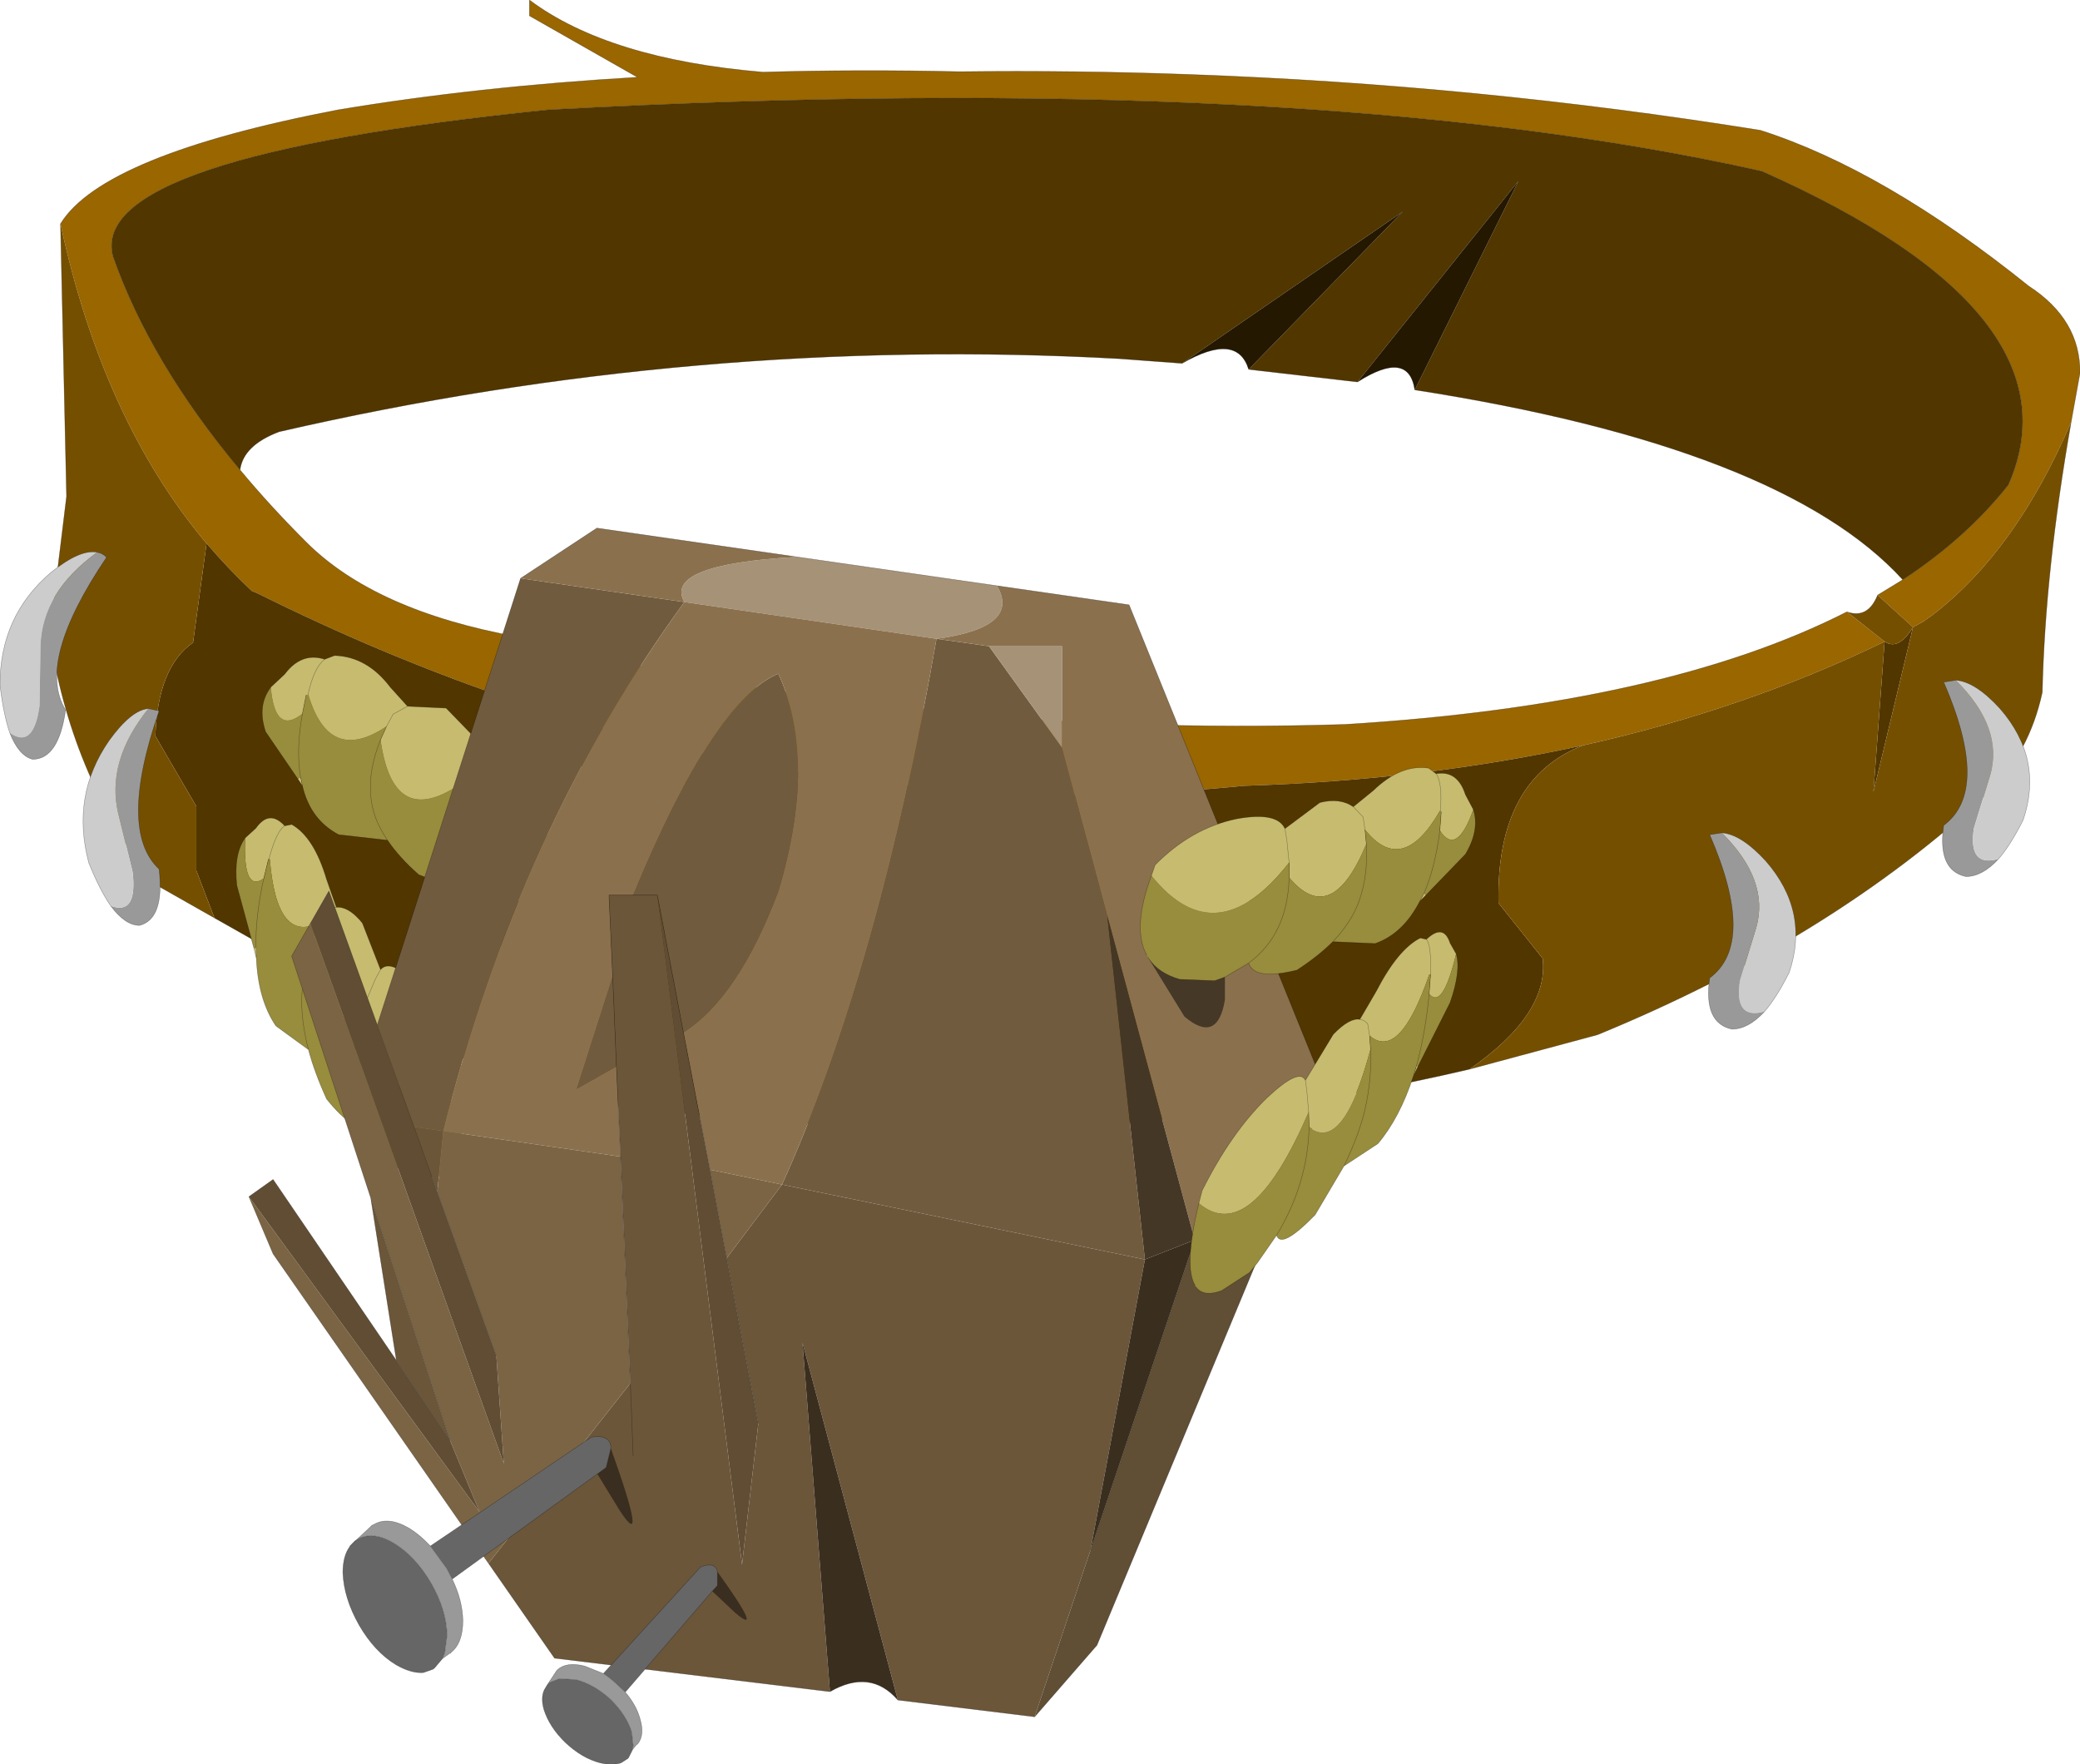
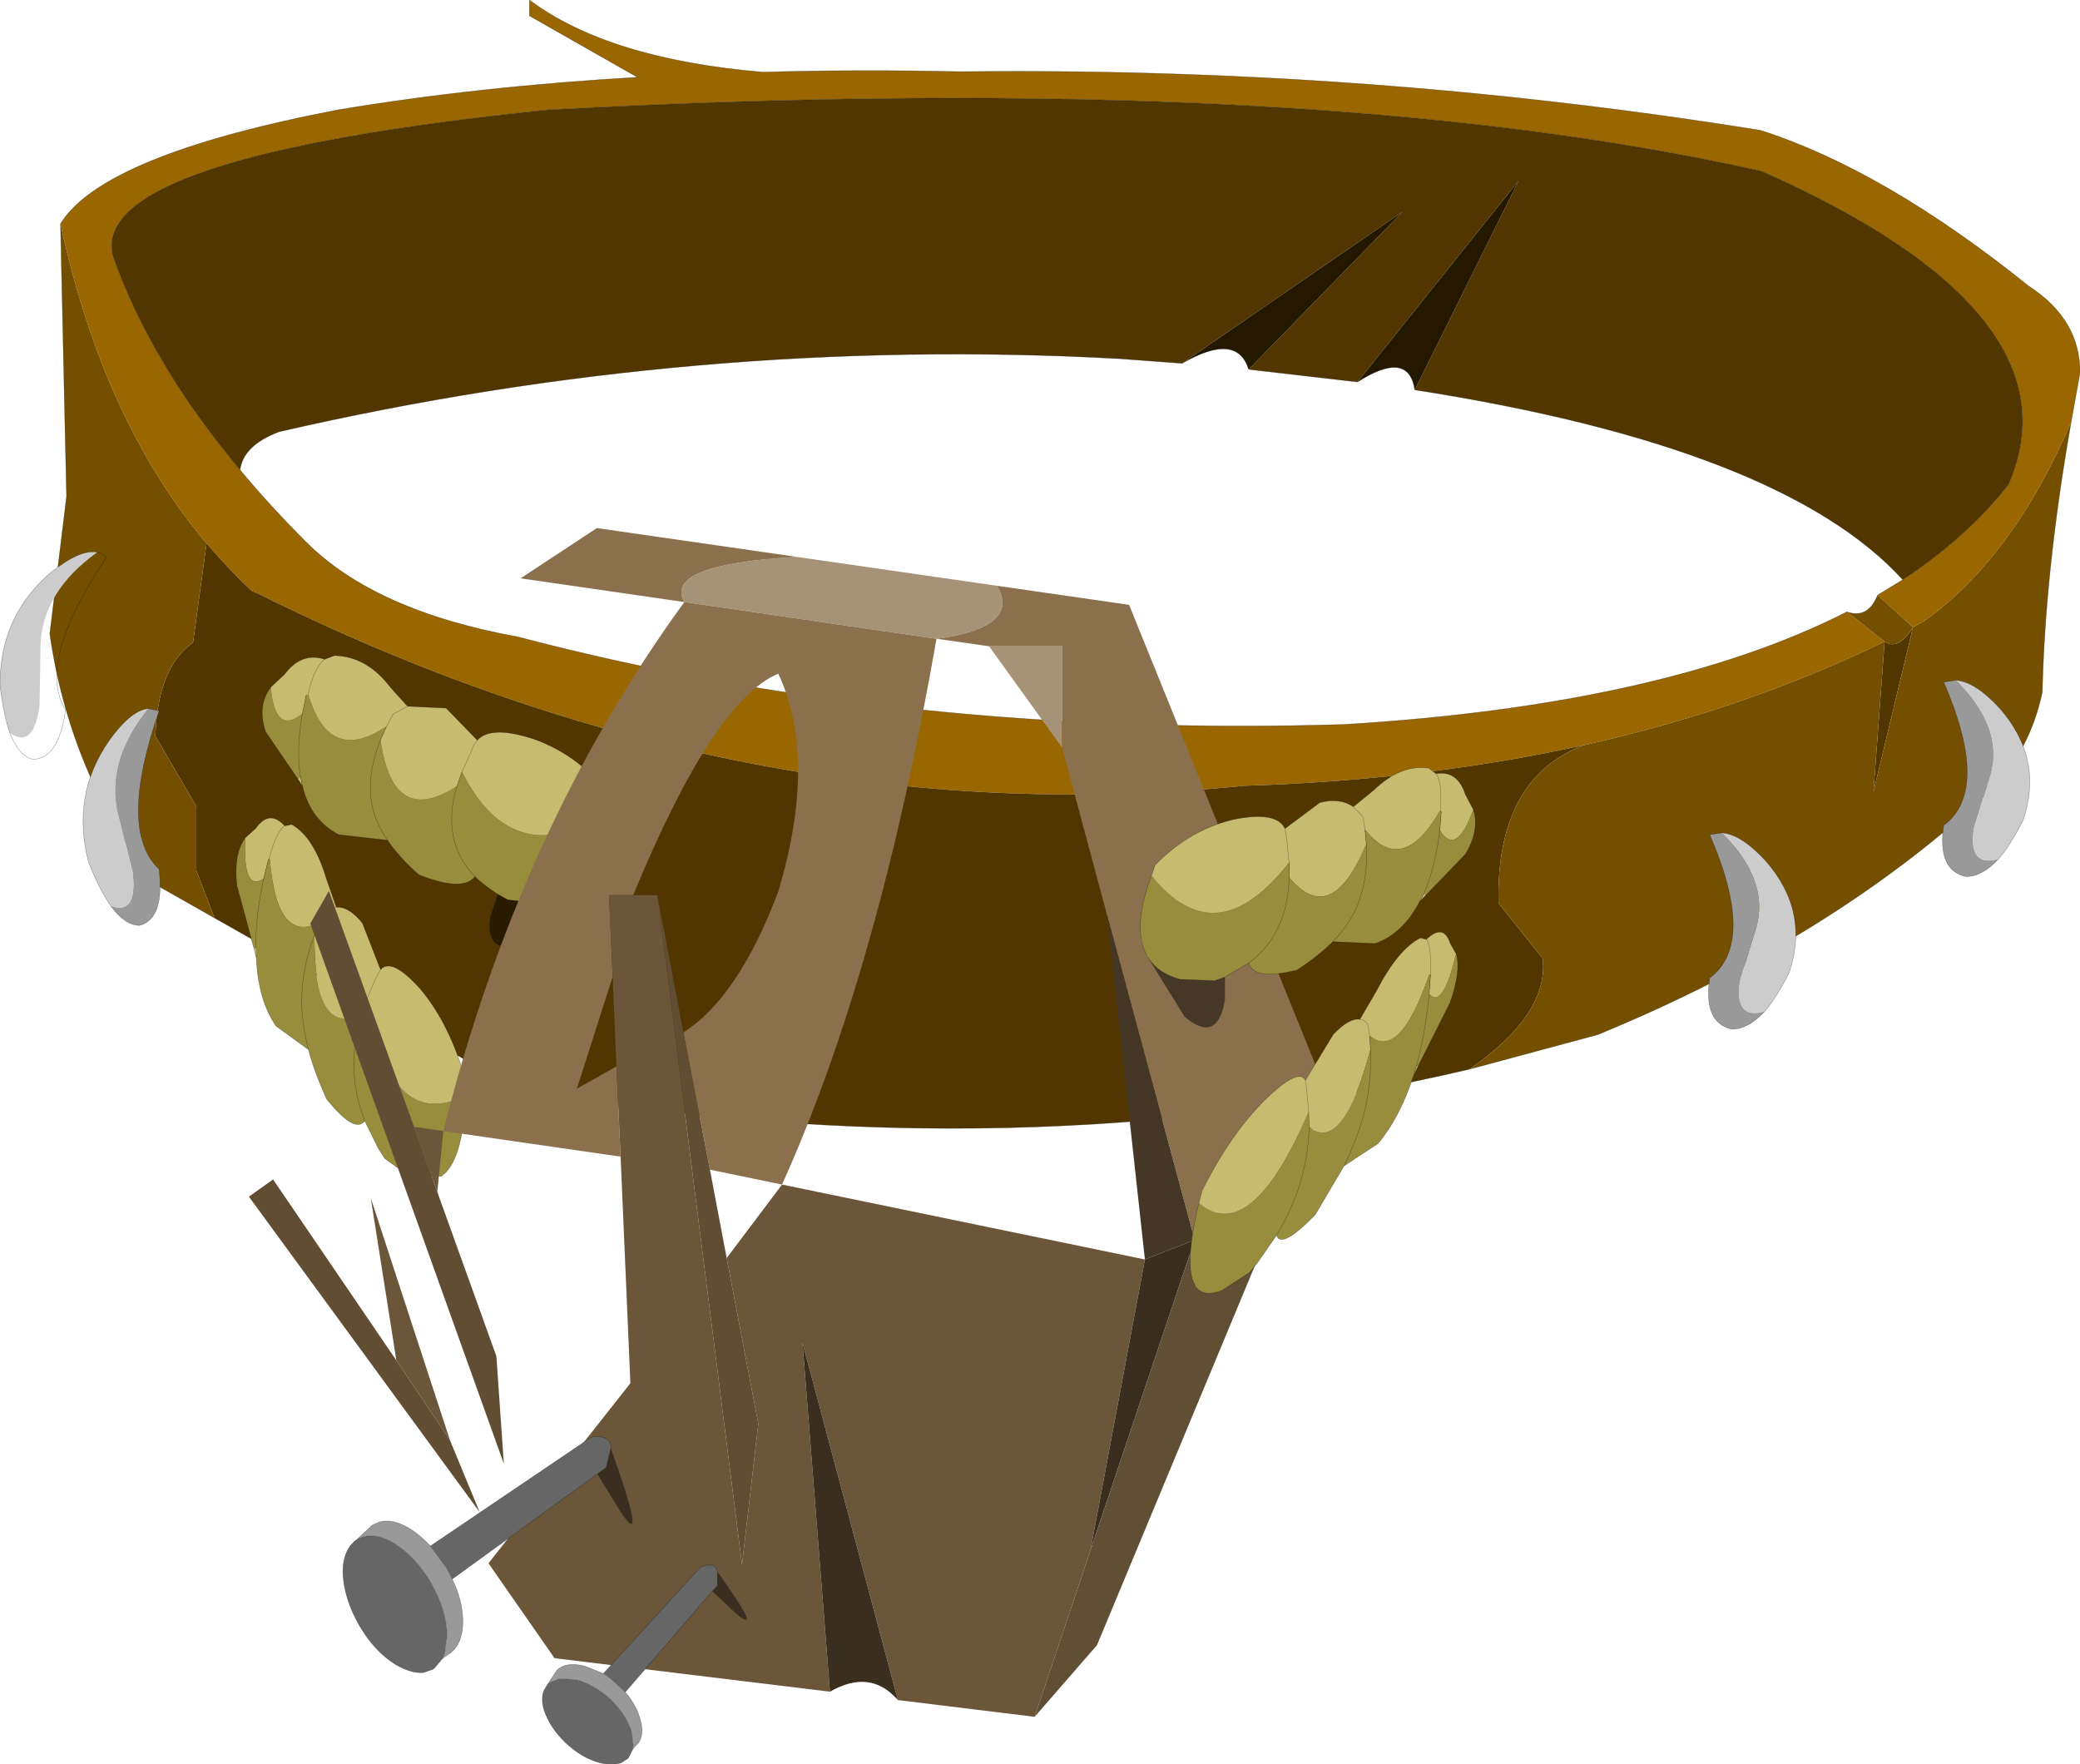
<svg xmlns="http://www.w3.org/2000/svg" xmlns:xlink="http://www.w3.org/1999/xlink" width="223.55px" height="189.6px">
  <g transform="matrix(1, 0, 0, 1, -48.1, 99.25)">
    <use xlink:href="#object-0" width="223.55" height="189.6" transform="matrix(1, 0, 0, 1, 48.1, -99.25)" />
  </g>
  <defs>
    <g transform="matrix(1, 0, 0, 1, -48.1, 99.25)" id="object-0">
      <path fill-rule="evenodd" fill="#996600" stroke="none" d="M73.9 -48.75Q77.1 -44.9 80.95 -41.05Q88.35 -33.6 103.8 -30.8Q145.05 -19.95 192.65 -21.4Q226.95 -23.5 246.6 -33.5L250.65 -30.3Q235.7 -23.05 218.25 -19.15Q201.15 -15.4 181.75 -14.8Q128.25 -9.4 75.85 -35.45L75.15 -35.75Q72.6 -38.15 70.3 -40.85Q59.15 -54.1 54.6 -75.2Q59.15 -82.6 84.45 -87.45Q99.45 -89.95 116.6 -90.95L105 -97.55L105 -99.25Q113.5 -92.9 130.1 -91.5Q140.3 -91.8 151.25 -91.55Q163.6 -91.7 175.9 -91.25Q206.8 -90.15 237.3 -85.25Q250.6 -81 266.15 -68.5Q271.7 -64.9 271.65 -59.15L270.7 -53.9Q264.8 -40.1 255.85 -33.2L254.8 -32.45L253.7 -31.85L249.9 -35.3L252.6 -36.95Q259.45 -41.45 263.95 -47.15Q272 -65.5 237.45 -80.85Q188.35 -91.85 107.05 -87.45Q57.45 -82.4 60.25 -71.7Q64.25 -60.3 73.9 -48.75" />
      <path fill-rule="evenodd" fill="#513600" stroke="none" d="M73.9 -48.75Q64.25 -60.3 60.25 -71.7Q57.45 -82.4 107.05 -87.45Q188.35 -91.85 237.45 -80.85Q272 -65.5 263.95 -47.15Q259.45 -41.45 252.6 -36.95Q239.6 -51.2 200.15 -57.35L211.3 -79.8L194 -58.2L182.3 -59.55L198.85 -76.5L175.15 -60.2L168.4 -60.7Q123.05 -63.2 78.1 -52.85Q74.25 -51.4 73.9 -48.75M70.3 -40.85Q72.6 -38.15 75.15 -35.75L75.85 -35.45Q128.25 -9.4 181.75 -14.8Q201.15 -15.4 218.25 -19.15Q208.9 -15.55 209.15 -2.2L213.9 3.75Q214.6 9.7 206.05 15.65Q157.4 27.1 103.95 17.95L71.15 -0.6L69.2 -5.7L69.2 -12.6L64.8 -20.15Q65.05 -27.55 68.85 -30.2L70.3 -40.85M250.65 -30.3Q252.15 -29.3 253.7 -31.85L249.45 -14.15L250.65 -30.3" />
      <path fill-rule="evenodd" fill="#754f00" stroke="none" d="M249.9 -35.3L253.7 -31.85L254.8 -32.45L255.85 -33.2Q264.8 -40.1 270.7 -53.9Q267.9 -38 267.6 -24.85Q266.2 -18.4 261.9 -14.15Q245 1.6 219.8 11.95L206.05 15.65Q214.6 9.7 213.9 3.75L209.15 -2.2Q208.9 -15.55 218.25 -19.15Q235.7 -23.05 250.65 -30.3L246.6 -33.5Q248.85 -32.7 249.9 -35.3M54.6 -75.2Q59.15 -54.1 70.3 -40.85L68.85 -30.2Q65.05 -27.55 64.8 -20.15L69.2 -12.6L69.2 -5.7L71.15 -0.6L64.45 -4.4Q55.55 -16.4 53.45 -31.15L55.25 -45.9L54.6 -75.2M250.65 -30.3L249.45 -14.15L253.7 -31.85Q252.15 -29.3 250.65 -30.3" />
      <path fill-rule="evenodd" fill="#241800" stroke="none" d="M175.15 -60.2L198.85 -76.5L182.3 -59.55Q181.05 -63.6 175.15 -60.2M194 -58.2L211.3 -79.8L200.15 -57.35Q199.5 -61.7 194 -58.2" />
      <path fill="none" stroke="#000000" stroke-opacity="0.4" stroke-width="0.05" stroke-linecap="round" stroke-linejoin="round" d="M246.6 -33.5Q226.95 -23.5 192.65 -21.4Q145.05 -19.95 103.8 -30.8Q88.35 -33.6 80.95 -41.05Q77.1 -44.9 73.9 -48.75Q64.25 -60.3 60.25 -71.7Q57.45 -82.4 107.05 -87.45Q188.35 -91.85 237.45 -80.85Q272 -65.5 263.95 -47.15Q259.45 -41.45 252.6 -36.95L249.9 -35.3Q248.85 -32.7 246.6 -33.5M270.7 -53.9L271.65 -59.15Q271.7 -64.9 266.15 -68.5Q250.6 -81 237.3 -85.25Q206.8 -90.15 175.9 -91.25Q163.6 -91.7 151.25 -91.55Q140.3 -91.8 130.1 -91.5Q113.5 -92.9 105 -99.25L105 -97.55L116.6 -90.95Q99.45 -89.95 84.45 -87.45Q59.15 -82.6 54.6 -75.2L55.25 -45.9L53.45 -31.15Q55.55 -16.4 64.45 -4.4L71.15 -0.6L103.95 17.95Q157.4 27.1 206.05 15.65L219.8 11.95Q245 1.6 261.9 -14.15Q266.2 -18.4 267.6 -24.85Q267.9 -38 270.7 -53.9M73.9 -48.75Q74.25 -51.4 78.1 -52.85Q123.05 -63.2 168.4 -60.7L175.15 -60.2Q181.05 -63.6 182.3 -59.55L194 -58.2Q199.5 -61.7 200.15 -57.35Q239.6 -51.2 252.6 -36.95" />
      <path fill-rule="evenodd" fill="#c9bf78" stroke="none" d="M80.4 -15.75L80.6 -14.8L80.1 -15.55L80.4 -15.75" />
      <path fill-rule="evenodd" fill="#988c3d" stroke="none" d="M80.6 -14.8L80.4 -15.75L80.1 -15.55L76.65 -20.6Q75.7 -23.4 77.2 -25.4Q77.65 -20.2 80.6 -22.55L81 -24.55L81.2 -24.55L81.25 -24.55Q83.5 -17.05 89.65 -21.2L89 -19.75Q87.7 -16.55 87.95 -13.75Q88.1 -11.35 89.75 -8.95L84.5 -9.55Q81.45 -11.15 80.6 -14.8M89.75 -8.95Q88.1 -11.35 87.95 -13.75Q87.7 -16.55 89 -19.75Q90.3 -10.3 97.2 -14.75L97.75 -16.3Q103.35 -5.15 113.95 -12.25Q114.45 -6.4 111.8 -3.9L111.6 -3.75L111.5 -3.65L111.45 -3.6Q109.75 -2.25 106.95 -2.05L102.65 -2.55L101.6 -3.15Q100.15 -4.05 99.15 -5.05Q97.85 -3.35 93.1 -5.25Q91 -7.1 89.75 -8.95M80.4 -15.75Q79.9 -18.65 80.6 -22.55Q79.9 -18.65 80.4 -15.75M99.15 -5.05Q95.45 -8.85 97.2 -14.75Q95.45 -8.85 99.15 -5.05" />
      <path fill-rule="evenodd" fill="#c6bb6f" stroke="none" d="M89 -19.75L89.65 -21.2Q83.5 -17.05 81.25 -24.55L81.2 -24.6L81 -24.55L80.6 -22.55Q77.65 -20.2 77.2 -25.4L78.7 -26.8Q80.5 -29.2 83 -28.4L84.05 -28.8Q87.55 -28.7 90.05 -25.4L91.9 -23.35L96.05 -23.15L99.4 -19.7Q100.9 -21.35 105.55 -19.8Q110.65 -17.95 113.85 -13.4L113.95 -12.25Q103.35 -5.15 97.75 -16.3L97.2 -14.75Q90.3 -10.3 89 -19.75M99.4 -19.7Q99 -19.3 98.8 -18.6L97.75 -16.3L98.8 -18.6Q99 -19.3 99.4 -19.7M89.65 -21.2L90.35 -22.5L91.9 -23.35L90.35 -22.5L89.65 -21.2M83 -28.4Q81.85 -27.55 81.2 -24.6Q81.85 -27.55 83 -28.4" />
      <path fill-rule="evenodd" fill="#ddd6aa" stroke="none" d="M81.25 -24.55L81.2 -24.55L81 -24.55L81.2 -24.6L81.2 -24.55L81.2 -24.6L81.25 -24.55" />
      <path fill-rule="evenodd" fill="#000000" fill-opacity="0.498" stroke="none" d="M111.45 -3.6L105.15 1.75Q100.1 4 100.8 -0.75L101.6 -3.15L102.65 -2.55L106.95 -2.05Q109.75 -2.25 111.45 -3.6" />
      <path fill="none" stroke="#000000" stroke-opacity="0.388" stroke-width="0.05" stroke-linecap="round" stroke-linejoin="round" d="M80.6 -14.8L80.4 -15.75Q79.9 -18.65 80.6 -22.55L81 -24.55M80.1 -15.55L80.6 -14.8Q81.45 -11.15 84.5 -9.55L89.75 -8.95Q88.1 -11.35 87.95 -13.75Q87.7 -16.55 89 -19.75L89.65 -21.2L90.35 -22.5L91.9 -23.35L90.05 -25.4Q87.55 -28.7 84.05 -28.8L83 -28.4Q80.5 -29.2 78.7 -26.8L77.2 -25.4Q75.7 -23.4 76.65 -20.6L80.1 -15.55M91.9 -23.35L96.05 -23.15L99.4 -19.7Q100.9 -21.35 105.55 -19.8Q110.65 -17.95 113.85 -13.4L113.95 -12.25Q114.45 -6.4 111.8 -3.9M111.6 -3.75L111.5 -3.65L111.45 -3.6Q109.75 -2.25 106.95 -2.05L102.65 -2.55L101.6 -3.15Q100.15 -4.05 99.15 -5.05Q97.85 -3.35 93.1 -5.25Q91 -7.1 89.75 -8.95M97.2 -14.75L97.75 -16.3L98.8 -18.6Q99 -19.3 99.4 -19.7M81.2 -24.6L81.2 -24.55M81.2 -24.6Q81.85 -27.55 83 -28.4M97.2 -14.75Q95.45 -8.85 99.15 -5.05" />
      <path fill-rule="evenodd" fill="#c6bb6f" stroke="none" d="M74.45 -9.2L75.6 -10.25Q77.05 -12.3 78.7 -10.5L79.45 -10.65Q81.85 -9.3 83.2 -4.75L84.25 -1.75Q85.6 -1.85 87.05 -0.05L89 4.95Q90.2 3.6 93.25 7Q96.5 10.85 98.2 17.05L98.15 18.4Q90.15 22.55 87.5 8.2L86.95 9.7Q81.8 12.25 81.9 1.25L82.5 -0.15L83.1 -1.35Q83.65 -1.75 84.25 -1.75Q83.65 -1.75 83.1 -1.35L82.5 -0.15Q77.85 2.3 77.1 -6.9L77 -6.9L76.95 -6.9L76.45 -4.85Q74.2 -3.25 74.45 -9.2M78.7 -10.5Q77.8 -9.95 77 -6.9Q77.8 -9.95 78.7 -10.5M89 4.95L88.45 5.95L87.5 8.2L88.45 5.95L89 4.95" />
      <path fill-rule="evenodd" fill="#988c3d" stroke="none" d="M98.15 18.4Q97.9 25.1 95.8 26.95L95.6 27.1L95.55 27.15L92.3 27.3L89.45 25.25L88.75 24.15L87.3 21.2Q86.25 22.65 83.2 18.85Q81.9 16 81.25 13.55L77.75 11Q75.85 8.2 75.65 3.75L75.6 2.65L75.4 2.7L73.55 -4.1Q73.2 -7.5 74.45 -9.2Q74.2 -3.25 76.45 -4.85L76.95 -6.9L77.1 -6.9Q77.85 2.3 82.5 -0.15L81.9 1.25Q81.8 12.25 86.95 9.7L87.5 8.2Q90.15 22.55 98.15 18.4M86.95 9.7Q85.15 15.7 87.3 21.2Q85.15 15.7 86.95 9.7M76.45 -4.85Q75.55 -0.8 75.6 2.65Q75.55 -0.8 76.45 -4.85M81.9 1.25Q80.7 4.35 80.55 7.55Q80.4 10.25 81.25 13.55Q80.4 10.25 80.55 7.55Q80.7 4.35 81.9 1.25" />
      <path fill-rule="evenodd" fill="#c9bf78" stroke="none" d="M95.8 26.95L95.7 27.05L95.6 27.1L95.8 26.95M75.65 3.75L75.4 2.7L75.6 2.65L75.65 3.75M76.95 -6.9L77 -6.9L77.1 -6.9L76.95 -6.9" />
      <path fill="none" stroke="#000000" stroke-opacity="0.388" stroke-width="0.05" stroke-linecap="round" stroke-linejoin="round" d="M74.45 -9.2L75.6 -10.25Q77.05 -12.3 78.7 -10.5L79.45 -10.65Q81.85 -9.3 83.2 -4.75L84.25 -1.75Q85.6 -1.85 87.05 -0.05L89 4.95Q90.2 3.6 93.25 7Q96.5 10.85 98.2 17.05L98.15 18.4Q97.9 25.1 95.8 26.95M95.7 27.05L95.6 27.1L95.55 27.15L92.3 27.3L89.45 25.25L88.75 24.15L87.3 21.2Q86.25 22.65 83.2 18.85Q81.9 16 81.25 13.55L77.75 11Q75.85 8.2 75.65 3.75L75.4 2.7L73.55 -4.1Q73.2 -7.5 74.45 -9.2M76.45 -4.85L76.95 -6.9M77 -6.9Q77.8 -9.95 78.7 -10.5M84.25 -1.75Q83.65 -1.75 83.1 -1.35L82.5 -0.15L81.9 1.25Q80.7 4.35 80.55 7.55Q80.4 10.25 81.25 13.55M86.95 9.7L87.5 8.2L88.45 5.95L89 4.95M87.3 21.2Q85.15 15.7 86.95 9.7M75.6 2.65Q75.55 -0.8 76.45 -4.85M75.6 2.65L75.65 3.75" />
-       <path fill-rule="evenodd" fill="#715b3e" stroke="none" d="M148.75 -30.6L148.8 -30.6L154.4 -29.8L162.25 -18.9L167.1 -0.85L171.15 36.1L132.15 28.05Q142.55 5 148.75 -30.6M104.05 -37.1L121.65 -34.55Q103.85 -10.1 95.75 22.3L92.6 21.85L88.65 10.9L104.05 -37.1M114.35 15.35L110.1 17.75L113.95 5.7L114.35 15.35M116.15 -3.05Q124.8 -24 131.75 -26.85Q136 -17.7 131.75 -3.45Q127.45 7.95 121.55 11.7L118.75 -3.05L116.15 -3.05" />
      <path fill-rule="evenodd" fill="#a69277" stroke="none" d="M148.8 -30.6L148.75 -30.6L121.65 -34.55Q119.35 -38.6 133.75 -39.4L155.25 -36.3Q157.85 -31.85 148.8 -30.6M162.25 -18.9L154.4 -29.8L162.25 -29.8L162.25 -18.9" />
      <path fill-rule="evenodd" fill="#8a704d" stroke="none" d="M148.75 -30.6Q142.55 5 132.15 28.05L124.4 26.45L121.55 11.7Q127.45 7.95 131.75 -3.45Q136 -17.7 131.75 -26.85Q124.8 -24 116.15 -3.05L113.55 -3.05L113.95 5.7L110.1 17.75L114.35 15.35L114.8 25.05L95.75 22.3Q103.85 -10.1 121.65 -34.55Q119.35 -38.6 133.75 -39.4L112.25 -42.5L104.05 -37.1L121.65 -34.55L148.75 -30.6M167.1 -0.85L162.25 -18.9L162.25 -29.8L154.4 -29.8L148.8 -30.6Q157.85 -31.85 155.25 -36.3L169.45 -34.25L190.7 18.2L176.5 34L167.1 -0.85" />
      <path fill-rule="evenodd" fill="#6b563a" stroke="none" d="M132.15 28.05L171.15 36.1L165.3 67.35L159.3 85.25L144.6 83.45L134.35 45.05L137.3 82.55L107.7 78.95L100.6 68.75L115.85 49.4L114.8 25.05L114.35 15.35L113.95 5.7L113.55 -3.05L116.15 -3.05L118.75 -3.05L127.85 68.9L129.6 53.75L126.2 35.95L132.15 28.05M92.6 21.85L95.75 22.3L95.1 28.85L92.6 21.85M87.95 29.5L96.45 55.5L90.7 46.95L87.95 29.5M116.15 57.2L115.85 49.4L116.15 57.2" />
      <path fill-rule="evenodd" fill="#453725" stroke="none" d="M171.15 36.1L167.1 -0.85L176.5 34L171.15 36.1" />
-       <path fill-rule="evenodd" fill="#7b6444" stroke="none" d="M95.75 22.3L114.8 25.05L115.85 49.4L100.6 68.75L77.45 35.5L74.85 29.35L99.65 63.25L96.45 55.5L87.95 29.5L79.45 3.5L81.45 0L102.25 58.05L101.45 46.5L95.1 28.85L95.75 22.3M124.4 26.45L132.15 28.05L126.2 35.95L124.4 26.45" />
      <path fill-rule="evenodd" fill="#604d34" stroke="none" d="M121.55 11.7L124.4 26.45L126.2 35.95L129.6 53.75L127.85 68.9L118.75 -3.05L121.55 11.7M88.65 10.9L92.6 21.85L95.1 28.85L101.45 46.5L102.25 58.05L81.45 0L83.45 -3.5L88.65 10.9M96.45 55.5L99.65 63.25L74.85 29.35L77.45 27.5L90.7 46.95L96.45 55.5" />
      <path fill-rule="evenodd" fill="#3a2e1f" stroke="none" d="M137.3 82.55L134.35 45.05L144.6 83.45Q141.65 80.05 137.3 82.55M165.3 67.35L171.15 36.1L176.5 34L165.3 67.35" />
      <path fill-rule="evenodd" fill="#604e35" stroke="none" d="M159.3 85.25L165.3 67.35L176.5 34L190.7 18.2L166 77.55L159.3 85.25" />
-       <path fill="none" stroke="#000000" stroke-opacity="0.4" stroke-width="0.05" stroke-linecap="round" stroke-linejoin="round" d="M155.25 -36.3L133.75 -39.4L112.25 -42.5L104.05 -37.1L88.65 10.9L92.6 21.85L95.1 28.85L101.45 46.5M190.7 18.2L169.45 -34.25L155.25 -36.3M114.8 25.05L114.35 15.35L113.95 5.7L113.55 -3.05L116.15 -3.05L118.75 -3.05L121.55 11.7L124.4 26.45L126.2 35.95L129.6 53.75M88.65 10.9L83.45 -3.5L81.45 0L79.45 3.5L87.95 29.5L96.45 55.5L90.7 46.95L87.95 29.5M74.85 29.35L77.45 35.5L100.6 68.75L107.7 78.95L137.3 82.55Q141.65 80.05 144.6 83.45L159.3 85.25L166 77.55L190.7 18.2M115.85 49.4L114.8 25.05M115.85 49.4L116.15 57.2M90.7 46.95L77.45 27.5L74.85 29.35M176.5 34L165.3 67.35" />
      <path fill-rule="evenodd" fill="#000000" fill-opacity="0.471" stroke="none" d="M113.75 56.4Q117.85 67.85 114.75 63.15L112.3 59.15L113.25 58.45L113.75 56.4" />
      <path fill-rule="evenodd" fill="#666666" stroke="none" d="M113.75 56.4L113.25 58.45L112.3 59.15L96.7 70.45L96.1 69.3L94.35 66.9L111.65 55.2Q113.55 54.9 113.75 56.15L113.75 56.4M95.65 79L94.85 79.95L94.8 80L94.75 80.05L94.6 80.15L93.6 80.5Q92.3 80.6 90.65 79.65Q88.35 78.25 86.7 75.4Q85.05 72.5 84.95 69.75Q84.95 67.95 85.7 66.95L85.7 66.9L86.25 66.35L86.45 66.2L86.55 66.15L86.75 66.05Q87.4 65.75 88.15 65.8Q89.2 65.85 90.45 66.6Q92.75 68 94.45 70.9Q96.1 73.8 96.15 76.5L95.9 78.4L95.65 79M85.7 66.9L86.45 66.2L85.7 66.9" />
      <path fill-rule="evenodd" fill="#999999" stroke="none" d="M96.7 70.45Q97.8 72.7 97.85 74.9Q97.85 77.35 96.55 78.35L96.55 78.4L96.4 78.45L95.65 79L95.9 78.4L96.15 76.5Q96.1 73.8 94.45 70.9Q92.75 68 90.45 66.6Q89.2 65.85 88.15 65.8Q87.4 65.75 86.75 66.05L86.55 66.15L86.45 66.2L87.95 64.8Q88.05 64.65 88.25 64.6Q89.8 63.65 92.1 65Q93.3 65.75 94.35 66.9L96.1 69.3L96.7 70.45" />
      <path fill="none" stroke="#000000" stroke-opacity="0.388" stroke-width="0.05" stroke-linecap="round" stroke-linejoin="round" d="M113.75 56.4L113.25 58.45L112.3 59.15L96.7 70.45Q97.8 72.7 97.85 74.9Q97.85 77.35 96.55 78.35L96.55 78.4L96.4 78.45L95.65 79L94.85 79.95L94.8 80L94.75 80.05L94.6 80.15L93.6 80.5Q92.3 80.6 90.65 79.65Q88.35 78.25 86.7 75.4Q85.05 72.5 84.95 69.75Q84.95 67.95 85.7 66.95L85.7 66.9L86.25 66.35L86.45 66.2L87.95 64.8Q88.05 64.65 88.25 64.6Q89.8 63.65 92.1 65Q93.3 65.75 94.35 66.9L111.65 55.2Q113.55 54.9 113.75 56.15L113.75 56.4M94.35 66.9L96.1 69.3L96.7 70.45M86.45 66.2L86.55 66.15L86.75 66.05Q87.4 65.75 88.15 65.8Q89.2 65.85 90.45 66.6Q92.75 68 94.45 70.9Q96.1 73.8 96.15 76.5L95.9 78.4L95.65 79M86.45 66.2L85.7 66.9" />
      <path fill-rule="evenodd" fill="#000000" fill-opacity="0.471" stroke="none" d="M125.2 69.65Q130.3 76.75 127.15 74.1L124.65 71.75L125.2 71.15L125.2 69.65" />
      <path fill-rule="evenodd" fill="#666666" stroke="none" d="M125.2 69.65L125.2 71.15L124.65 71.75L115.3 82.6L114.65 82Q113.85 81.2 112.95 80.6L123.4 69.15Q124.8 68.6 125.15 69.45L125.2 69.65M116.1 88.75L115.7 89.55L115.65 89.65L115.55 89.75L114.85 90.2Q113.9 90.5 112.6 90.2Q110.65 89.7 108.85 88Q107.15 86.35 106.55 84.45Q106.2 83.2 106.6 82.35L106.9 81.85L107 81.7L107.05 81.65L107.2 81.55L108.2 81.15L110 81.25Q111.95 81.75 113.75 83.4Q115.45 85.1 116 86.9L116.15 88.3L116.1 88.75M106.6 82.35L107 81.7L106.6 82.35" />
      <path fill-rule="evenodd" fill="#999999" stroke="none" d="M115.3 82.6Q116.5 84 116.9 85.5Q117.4 87.2 116.65 88.15L116.6 88.2L116.55 88.2L116.1 88.75L116.15 88.3L116 86.9Q115.45 85.1 113.75 83.4Q111.95 81.75 110 81.25L108.2 81.15L107.2 81.55L107.05 81.65L107 81.7L107.85 80.4L108 80.2Q109 79.3 110.95 79.8L112.95 80.6Q113.85 81.2 114.65 82L115.3 82.6" />
      <path fill="none" stroke="#000000" stroke-opacity="0.388" stroke-width="0.05" stroke-linecap="round" stroke-linejoin="round" d="M125.2 69.65L125.2 71.15L124.65 71.75L115.3 82.6Q116.5 84 116.9 85.5Q117.4 87.2 116.65 88.15L116.6 88.2L116.55 88.2L116.1 88.75L115.7 89.55L115.65 89.65L115.55 89.75L114.85 90.2Q113.9 90.5 112.6 90.2Q110.65 89.7 108.85 88Q107.15 86.35 106.55 84.45Q106.2 83.2 106.6 82.35L106.9 81.85L107 81.7L107.85 80.4L108 80.2Q109 79.3 110.95 79.8L112.95 80.6L123.4 69.15Q124.8 68.6 125.15 69.45L125.2 69.65M112.95 80.6Q113.85 81.2 114.65 82L115.3 82.6M107 81.7L107.05 81.65L107.2 81.55L108.2 81.15L110 81.25Q111.95 81.75 113.75 83.4Q115.45 85.1 116 86.9L116.15 88.3L116.1 88.75M107 81.7L106.6 82.35" />
      <path fill-rule="evenodd" fill="#c6bb6f" stroke="none" d="M171.85 -5.15L172.25 -6.3Q176.15 -10.25 181 -11.25Q185.35 -12.05 186.2 -10.2L186.4 -9L186.65 -6.55Q178.8 3.5 171.85 -5.15M186.65 -6.55L186.4 -9L186.2 -10.2L189.95 -13Q192.1 -13.55 193.55 -12.55L195.7 -14.3Q198.65 -17.15 201.65 -16.7L202.45 -16.1Q204.75 -16.5 205.6 -13.85L206.45 -12.25Q204.65 -7.2 202.85 -10L203 -12L202.9 -12.1Q203.15 -15.1 202.45 -16.1Q203.15 -15.1 202.9 -12.1L202.85 -12.1Q198.8 -5.05 194.8 -10.1L194.95 -8.55Q191.2 0.5 186.65 -4.95L186.65 -6.55M193.55 -12.55L194.6 -11.45L194.8 -10.1L194.6 -11.45L193.55 -12.55" />
      <path fill-rule="evenodd" fill="#988c3d" stroke="none" d="M171.85 -5.15Q178.8 3.5 186.65 -6.55L186.65 -4.95Q191.2 0.5 194.95 -8.55L194.8 -10.1Q198.8 -5.05 202.85 -12.1L202.9 -12.05L203 -12L202.85 -10Q202.35 -6.05 201.15 -3.25L200.7 -2.4Q198.9 1.1 195.9 2.15L191.35 1.95Q189.8 3.5 187.5 5Q182.9 6.15 182.3 4.25L179.75 5.75L178.65 6.15L174.9 6Q172.6 5.35 171.55 3.75L171.5 3.7L171.45 3.6L171.35 3.4Q169.75 0.5 171.85 -5.15M206.45 -12.25Q207.15 -10.05 205.6 -7.45L201.35 -3.05L201.15 -3.25Q202.35 -6.05 202.85 -10Q204.65 -7.2 206.45 -12.25M194.95 -8.55Q195.15 -5.25 194.2 -2.5Q193.4 -0.2 191.35 1.95Q193.4 -0.2 194.2 -2.5Q195.15 -5.25 194.95 -8.55M182.3 4.25Q186.5 1.15 186.65 -4.95Q186.5 1.15 182.3 4.25" />
      <path fill-rule="evenodd" fill="#c9bf78" stroke="none" d="M201.35 -3.05L200.7 -2.4L201.15 -3.25L201.35 -3.05" />
      <path fill-rule="evenodd" fill="#000000" fill-opacity="0.498" stroke="none" d="M179.75 5.75L179.75 8.2Q178.95 13 175.4 10L171.55 3.75Q172.6 5.35 174.9 6L178.65 6.15L179.75 5.75" />
-       <path fill-rule="evenodd" fill="#ddd6aa" stroke="none" d="M203 -12L202.9 -12.05L202.85 -12.1L202.9 -12.1L202.9 -12.05L202.9 -12.1L203 -12" />
      <path fill="none" stroke="#000000" stroke-opacity="0.388" stroke-width="0.05" stroke-linecap="round" stroke-linejoin="round" d="M186.2 -10.2Q185.35 -12.05 181 -11.25Q176.15 -10.25 172.25 -6.3L171.85 -5.15Q169.75 0.5 171.35 3.4M186.65 -6.55L186.4 -9L186.2 -10.2L189.95 -13Q192.1 -13.55 193.55 -12.55L195.7 -14.3Q198.65 -17.15 201.65 -16.7L202.45 -16.1Q204.75 -16.5 205.6 -13.85L206.45 -12.25Q207.15 -10.05 205.6 -7.45L201.35 -3.05L200.7 -2.4Q198.9 1.1 195.9 2.15L191.35 1.95Q189.8 3.5 187.5 5Q182.9 6.15 182.3 4.25L179.75 5.75L178.65 6.15L174.9 6Q172.6 5.35 171.55 3.75L171.5 3.7L171.45 3.6M186.65 -4.95L186.65 -6.55M194.95 -8.55L194.8 -10.1L194.6 -11.45L193.55 -12.55M191.35 1.95Q193.4 -0.2 194.2 -2.5Q195.15 -5.25 194.95 -8.55M186.65 -4.95Q186.5 1.15 182.3 4.25M201.15 -3.25L200.7 -2.4M201.15 -3.25Q202.35 -6.05 202.85 -10L203 -12M202.9 -12.1L202.9 -12.05M202.9 -12.1Q203.15 -15.1 202.45 -16.1" />
      <path fill-rule="evenodd" fill="#c6bb6f" stroke="none" d="M201.4 1.7Q203.25 -0.05 203.95 2.1L204.6 3.25Q203.15 9.3 201.7 7.55L201.85 5.5L201.85 5.45Q201.95 2.3 201.4 1.7Q201.95 2.3 201.85 5.45L201.7 5.5Q198.5 14.8 195.3 12.05L195.1 10.8Q194.75 10.35 194.25 10.3Q193.15 10.1 191.4 11.9L188.4 16.85Q187.75 15.45 184.25 18.75Q180.4 22.5 177.3 28.7L176.95 30.05Q182.5 34.75 188.75 20.25L188.55 17.95L188.4 16.85L188.55 17.95L188.75 20.25L188.8 21.85Q192.4 24.7 195.4 13.5L195.3 12.05L195.1 10.8Q194.75 10.35 194.25 10.3L196 7.3Q198.35 2.75 200.75 1.55L201.4 1.7" />
      <path fill-rule="evenodd" fill="#c9bf78" stroke="none" d="M201.85 5.45L201.85 5.5L201.7 5.5L201.85 5.45M200.5 15.35L200 16.4L200.35 15.25L200.5 15.35M176.7 39.1L176.6 39.05L176.55 38.9L176.7 39.1" />
      <path fill-rule="evenodd" fill="#988c3d" stroke="none" d="M201.85 5.5L201.7 7.55Q203.15 9.3 204.6 3.25Q205.15 5.05 203.95 8.5L200.5 15.35L200.35 15.25L200 16.4Q198.55 20.85 196.2 23.65L192.55 26.05L189.45 31.3Q185.8 35.05 185.3 33.5L183.25 36.45L182.4 37.5L179.4 39.45Q177.55 40.15 176.7 39.15L176.7 39.1L176.55 38.9Q175.3 36.9 176.95 30.05Q182.5 34.75 188.75 20.25L188.8 21.85Q192.4 24.7 195.4 13.5Q195.55 16.7 194.8 20Q194.15 22.75 192.55 26.05Q194.15 22.75 194.8 20Q195.55 16.7 195.4 13.5L195.3 12.05Q198.5 14.8 201.7 5.5L201.85 5.5M185.3 33.5Q188.65 28 188.8 21.85Q188.65 28 185.3 33.5M201.7 7.55Q201.3 11.75 200.35 15.25Q201.3 11.75 201.7 7.55" />
      <path fill="none" stroke="#000000" stroke-opacity="0.388" stroke-width="0.05" stroke-linecap="round" stroke-linejoin="round" d="M204.6 3.25L203.95 2.1Q203.25 -0.05 201.4 1.7Q201.95 2.3 201.85 5.45L201.85 5.5L201.7 7.55Q201.3 11.75 200.35 15.25L200 16.4L200.5 15.35L203.95 8.5Q205.15 5.05 204.6 3.25M200 16.4Q198.55 20.85 196.2 23.65L192.55 26.05L189.45 31.3Q185.8 35.05 185.3 33.5L183.25 36.45L182.4 37.5L179.4 39.45Q177.55 40.15 176.7 39.15L176.7 39.1L176.6 39.05M176.55 38.9Q175.3 36.9 176.95 30.05L177.3 28.7Q180.4 22.5 184.25 18.75Q187.75 15.45 188.4 16.85L191.4 11.9Q193.15 10.1 194.25 10.3L196 7.3Q198.35 2.75 200.75 1.55L201.4 1.7M194.25 10.3Q194.75 10.35 195.1 10.8L195.3 12.05L195.4 13.5Q195.55 16.7 194.8 20Q194.15 22.75 192.55 26.05M188.75 20.25L188.55 17.95L188.4 16.85M188.8 21.85L188.75 20.25M188.8 21.85Q188.65 28 185.3 33.5" />
      <path fill-rule="evenodd" fill="#999999" stroke="none" d="M60 -1.9Q62.9 -0.85 62.35 -5.55L60.8 -11.85Q59.5 -17.45 64.05 -23.1L65.2 -22.85Q60.75 -10 65.2 -5.85Q65.8 -0.5 63.1 0.2Q61.55 0.2 60 -1.9" />
      <path fill-rule="evenodd" fill="#cccccc" stroke="none" d="M64.05 -23.1Q59.5 -17.45 60.8 -11.85L62.35 -5.55Q62.9 -0.85 60 -1.9Q58.85 -3.55 57.65 -6.5Q55.7 -13.75 59.85 -19.7Q62.2 -22.95 64.05 -23.1" />
      <path fill="none" stroke="#000000" stroke-opacity="0.4" stroke-width="0.05" stroke-linecap="round" stroke-linejoin="round" d="M60 -1.9Q61.55 0.2 63.1 0.2Q65.8 -0.5 65.2 -5.85Q60.75 -10 65.2 -22.85L64.05 -23.1Q62.2 -22.95 59.85 -19.7Q55.7 -13.75 57.65 -6.5Q58.85 -3.55 60 -1.9" />
      <path fill-rule="evenodd" fill="#cccccc" stroke="none" d="M49.15 -20.5Q48.5 -22.4 48.1 -25.55Q48.05 -33.05 53.6 -37.75Q56.7 -40.25 58.55 -39.9Q52.65 -35.65 52.45 -29.9L52.35 -23.4Q51.7 -18.7 49.15 -20.5" />
-       <path fill-rule="evenodd" fill="#999999" stroke="none" d="M58.55 -39.9Q59.15 -39.8 59.55 -39.35Q51.95 -28.1 55.15 -22.95Q54.4 -17.65 51.6 -17.65Q50.1 -18.05 49.15 -20.5Q51.7 -18.7 52.35 -23.4L52.45 -29.9Q52.65 -35.65 58.55 -39.9" />
      <path fill="none" stroke="#000000" stroke-opacity="0.4" stroke-width="0.05" stroke-linecap="round" stroke-linejoin="round" d="M49.15 -20.5Q48.5 -22.4 48.1 -25.55Q48.05 -33.05 53.6 -37.75Q56.7 -40.25 58.55 -39.9Q59.15 -39.8 59.55 -39.35Q51.95 -28.1 55.15 -22.95Q54.4 -17.65 51.6 -17.65Q50.1 -18.05 49.15 -20.5" />
      <path fill-rule="evenodd" fill="#cccccc" stroke="none" d="M237.75 9.45Q239.05 7.95 240.4 5.25Q242.6 -1.3 237.9 -6.7Q235.25 -9.6 233.15 -9.75Q238.3 -4.65 236.85 0.45L235.1 6.15Q234.45 10.4 237.75 9.45" />
      <path fill-rule="evenodd" fill="#999999" stroke="none" d="M233.15 -9.75L231.85 -9.55Q236.9 2.1 231.85 5.85Q231.15 10.7 234.25 11.35Q236 11.35 237.75 9.45Q234.45 10.4 235.1 6.15L236.85 0.45Q238.3 -4.65 233.15 -9.75" />
      <path fill="none" stroke="#000000" stroke-opacity="0.4" stroke-width="0.05" stroke-linecap="round" stroke-linejoin="round" d="M237.75 9.45Q239.05 7.95 240.4 5.25Q242.6 -1.3 237.9 -6.7Q235.25 -9.6 233.15 -9.75L231.85 -9.55Q236.9 2.1 231.85 5.85Q231.15 10.7 234.25 11.35Q236 11.35 237.75 9.45" />
      <path fill-rule="evenodd" fill="#999999" stroke="none" d="M262.9 -6.95Q259.6 -6 260.25 -10.25L262 -15.95Q263.45 -21.05 258.3 -26.15L257 -25.95Q262.05 -14.3 257 -10.55Q256.3 -5.7 259.4 -5.05Q261.15 -5.05 262.9 -6.95" />
      <path fill-rule="evenodd" fill="#cccccc" stroke="none" d="M258.3 -26.15Q263.45 -21.05 262 -15.95L260.25 -10.25Q259.6 -6 262.9 -6.95Q264.2 -8.45 265.55 -11.15Q267.75 -17.7 263.05 -23.1Q260.4 -26 258.3 -26.15" />
      <path fill="none" stroke="#000000" stroke-opacity="0.4" stroke-width="0.05" stroke-linecap="round" stroke-linejoin="round" d="M262.9 -6.95Q261.15 -5.05 259.4 -5.05Q256.3 -5.7 257 -10.55Q262.05 -14.3 257 -25.95L258.3 -26.15Q260.4 -26 263.05 -23.1Q267.75 -17.7 265.55 -11.15Q264.2 -8.45 262.9 -6.95" />
    </g>
  </defs>
</svg>